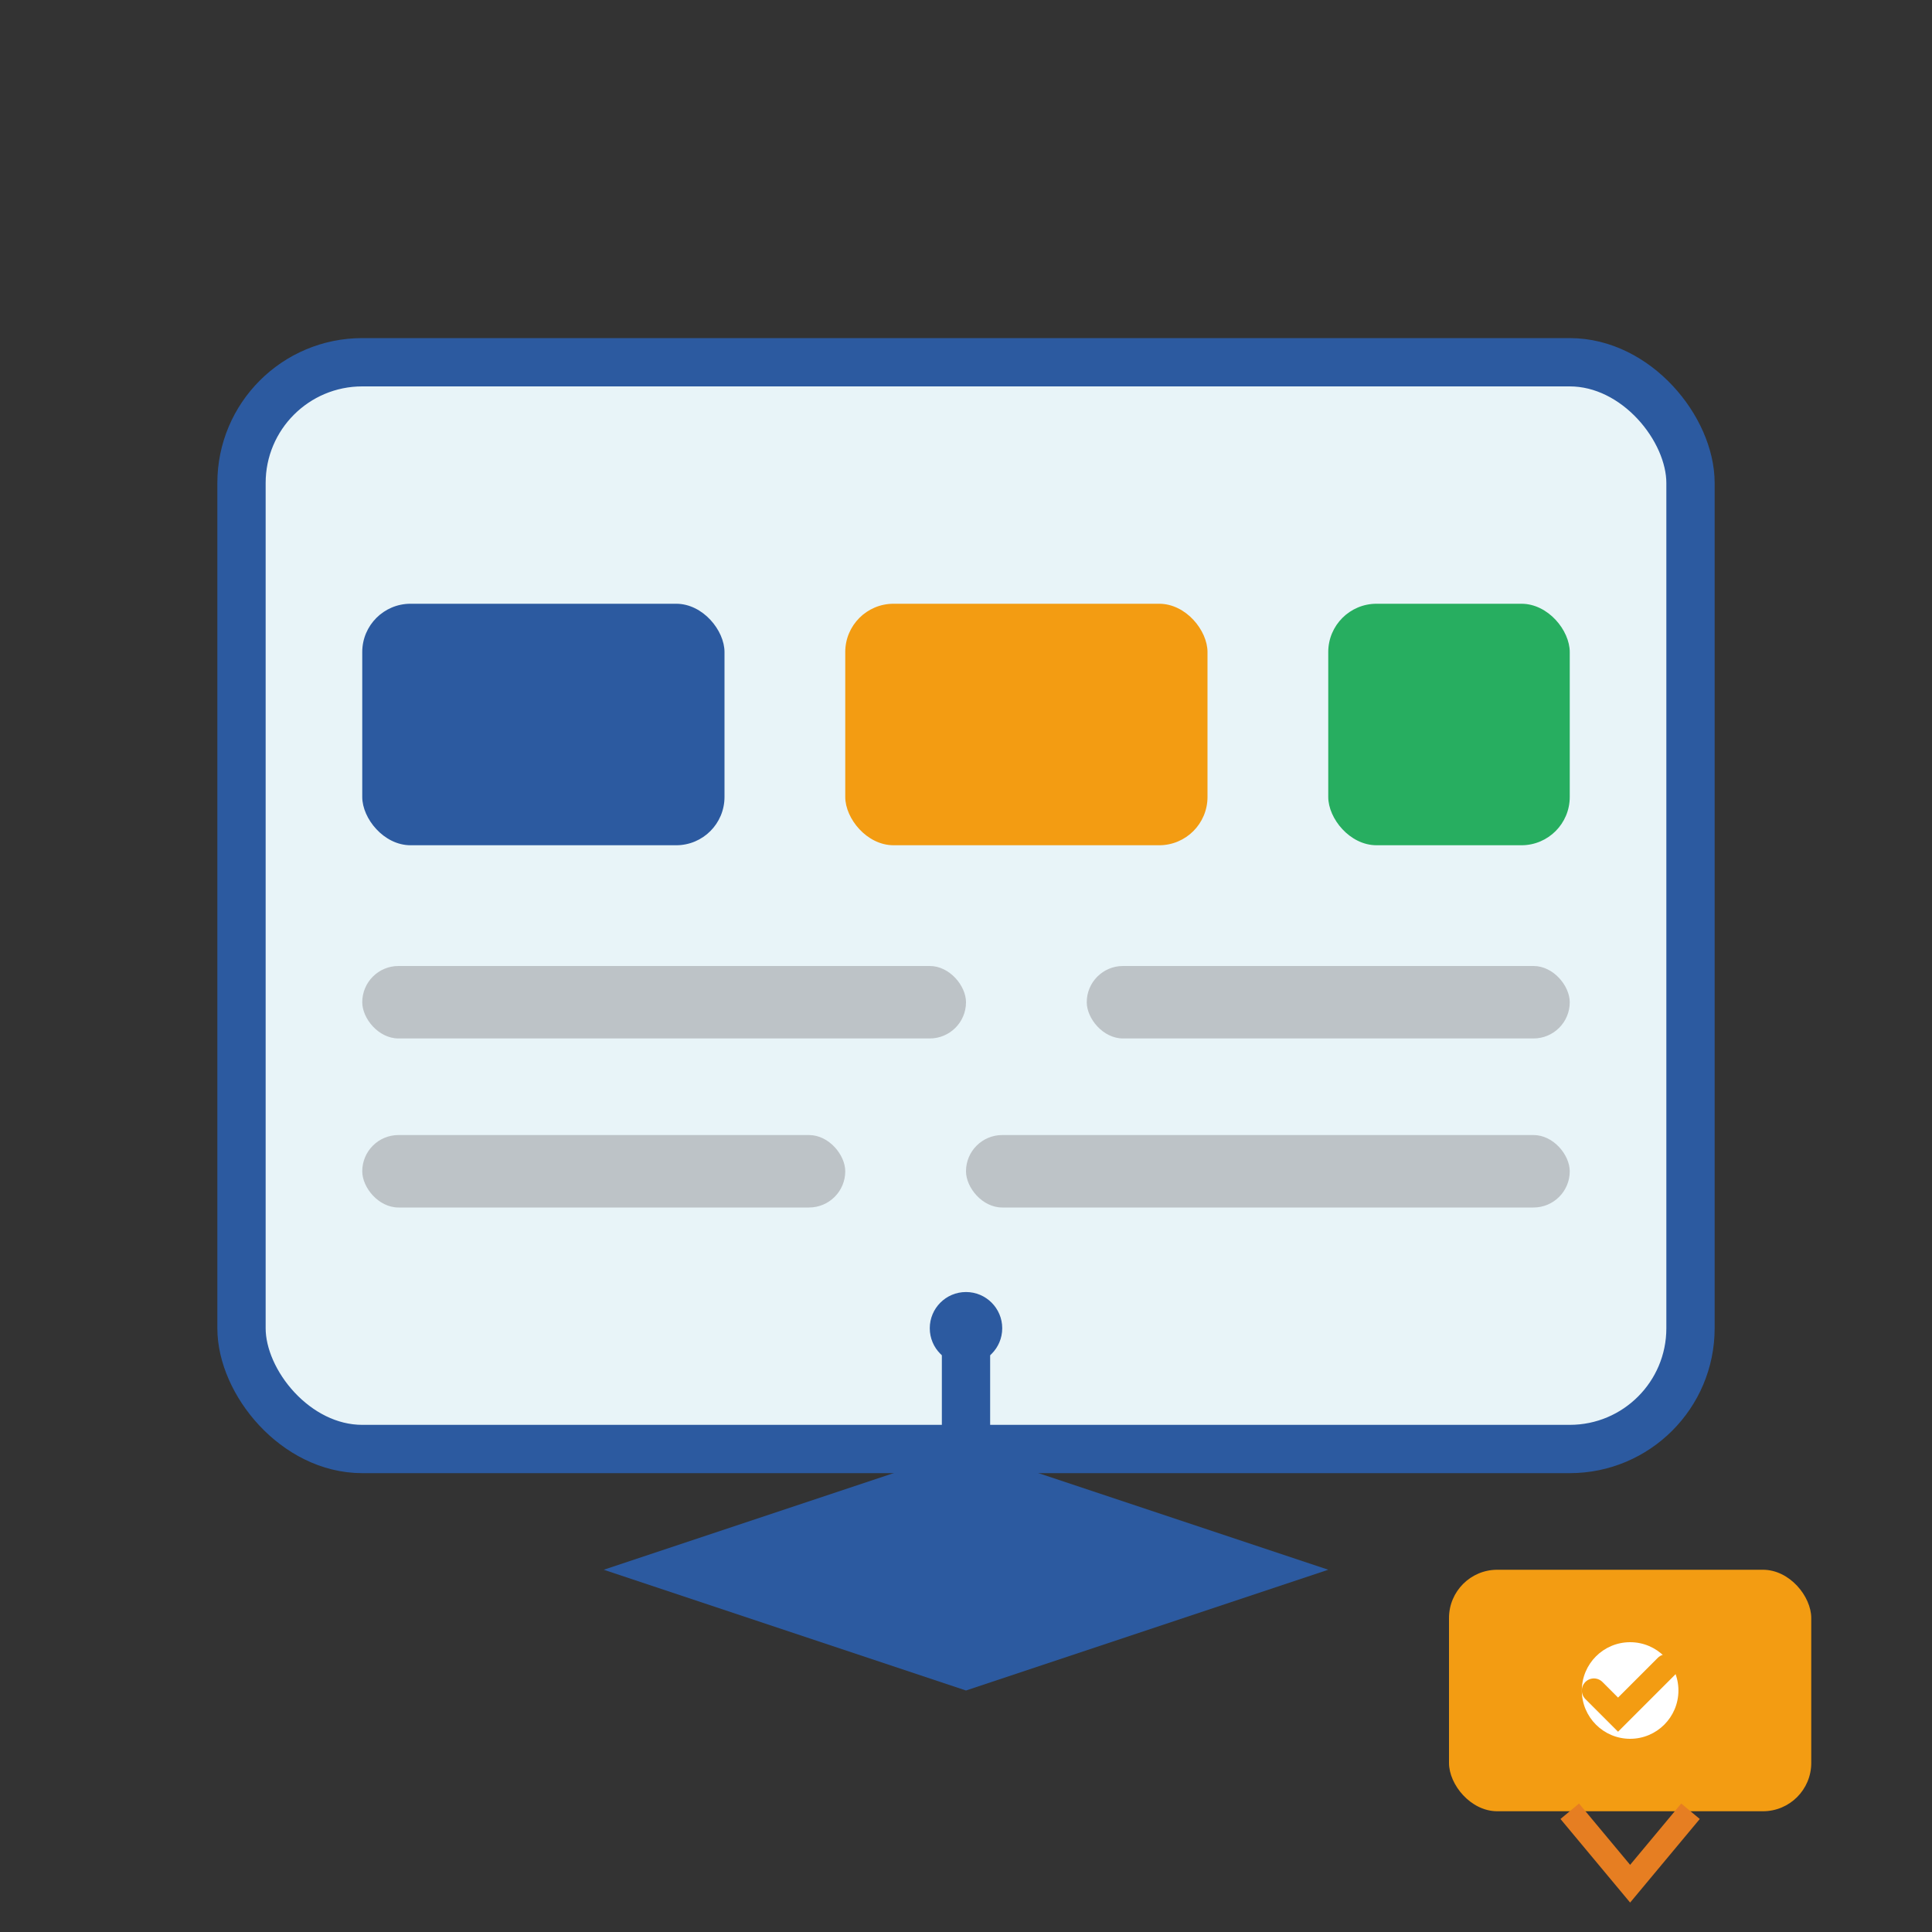
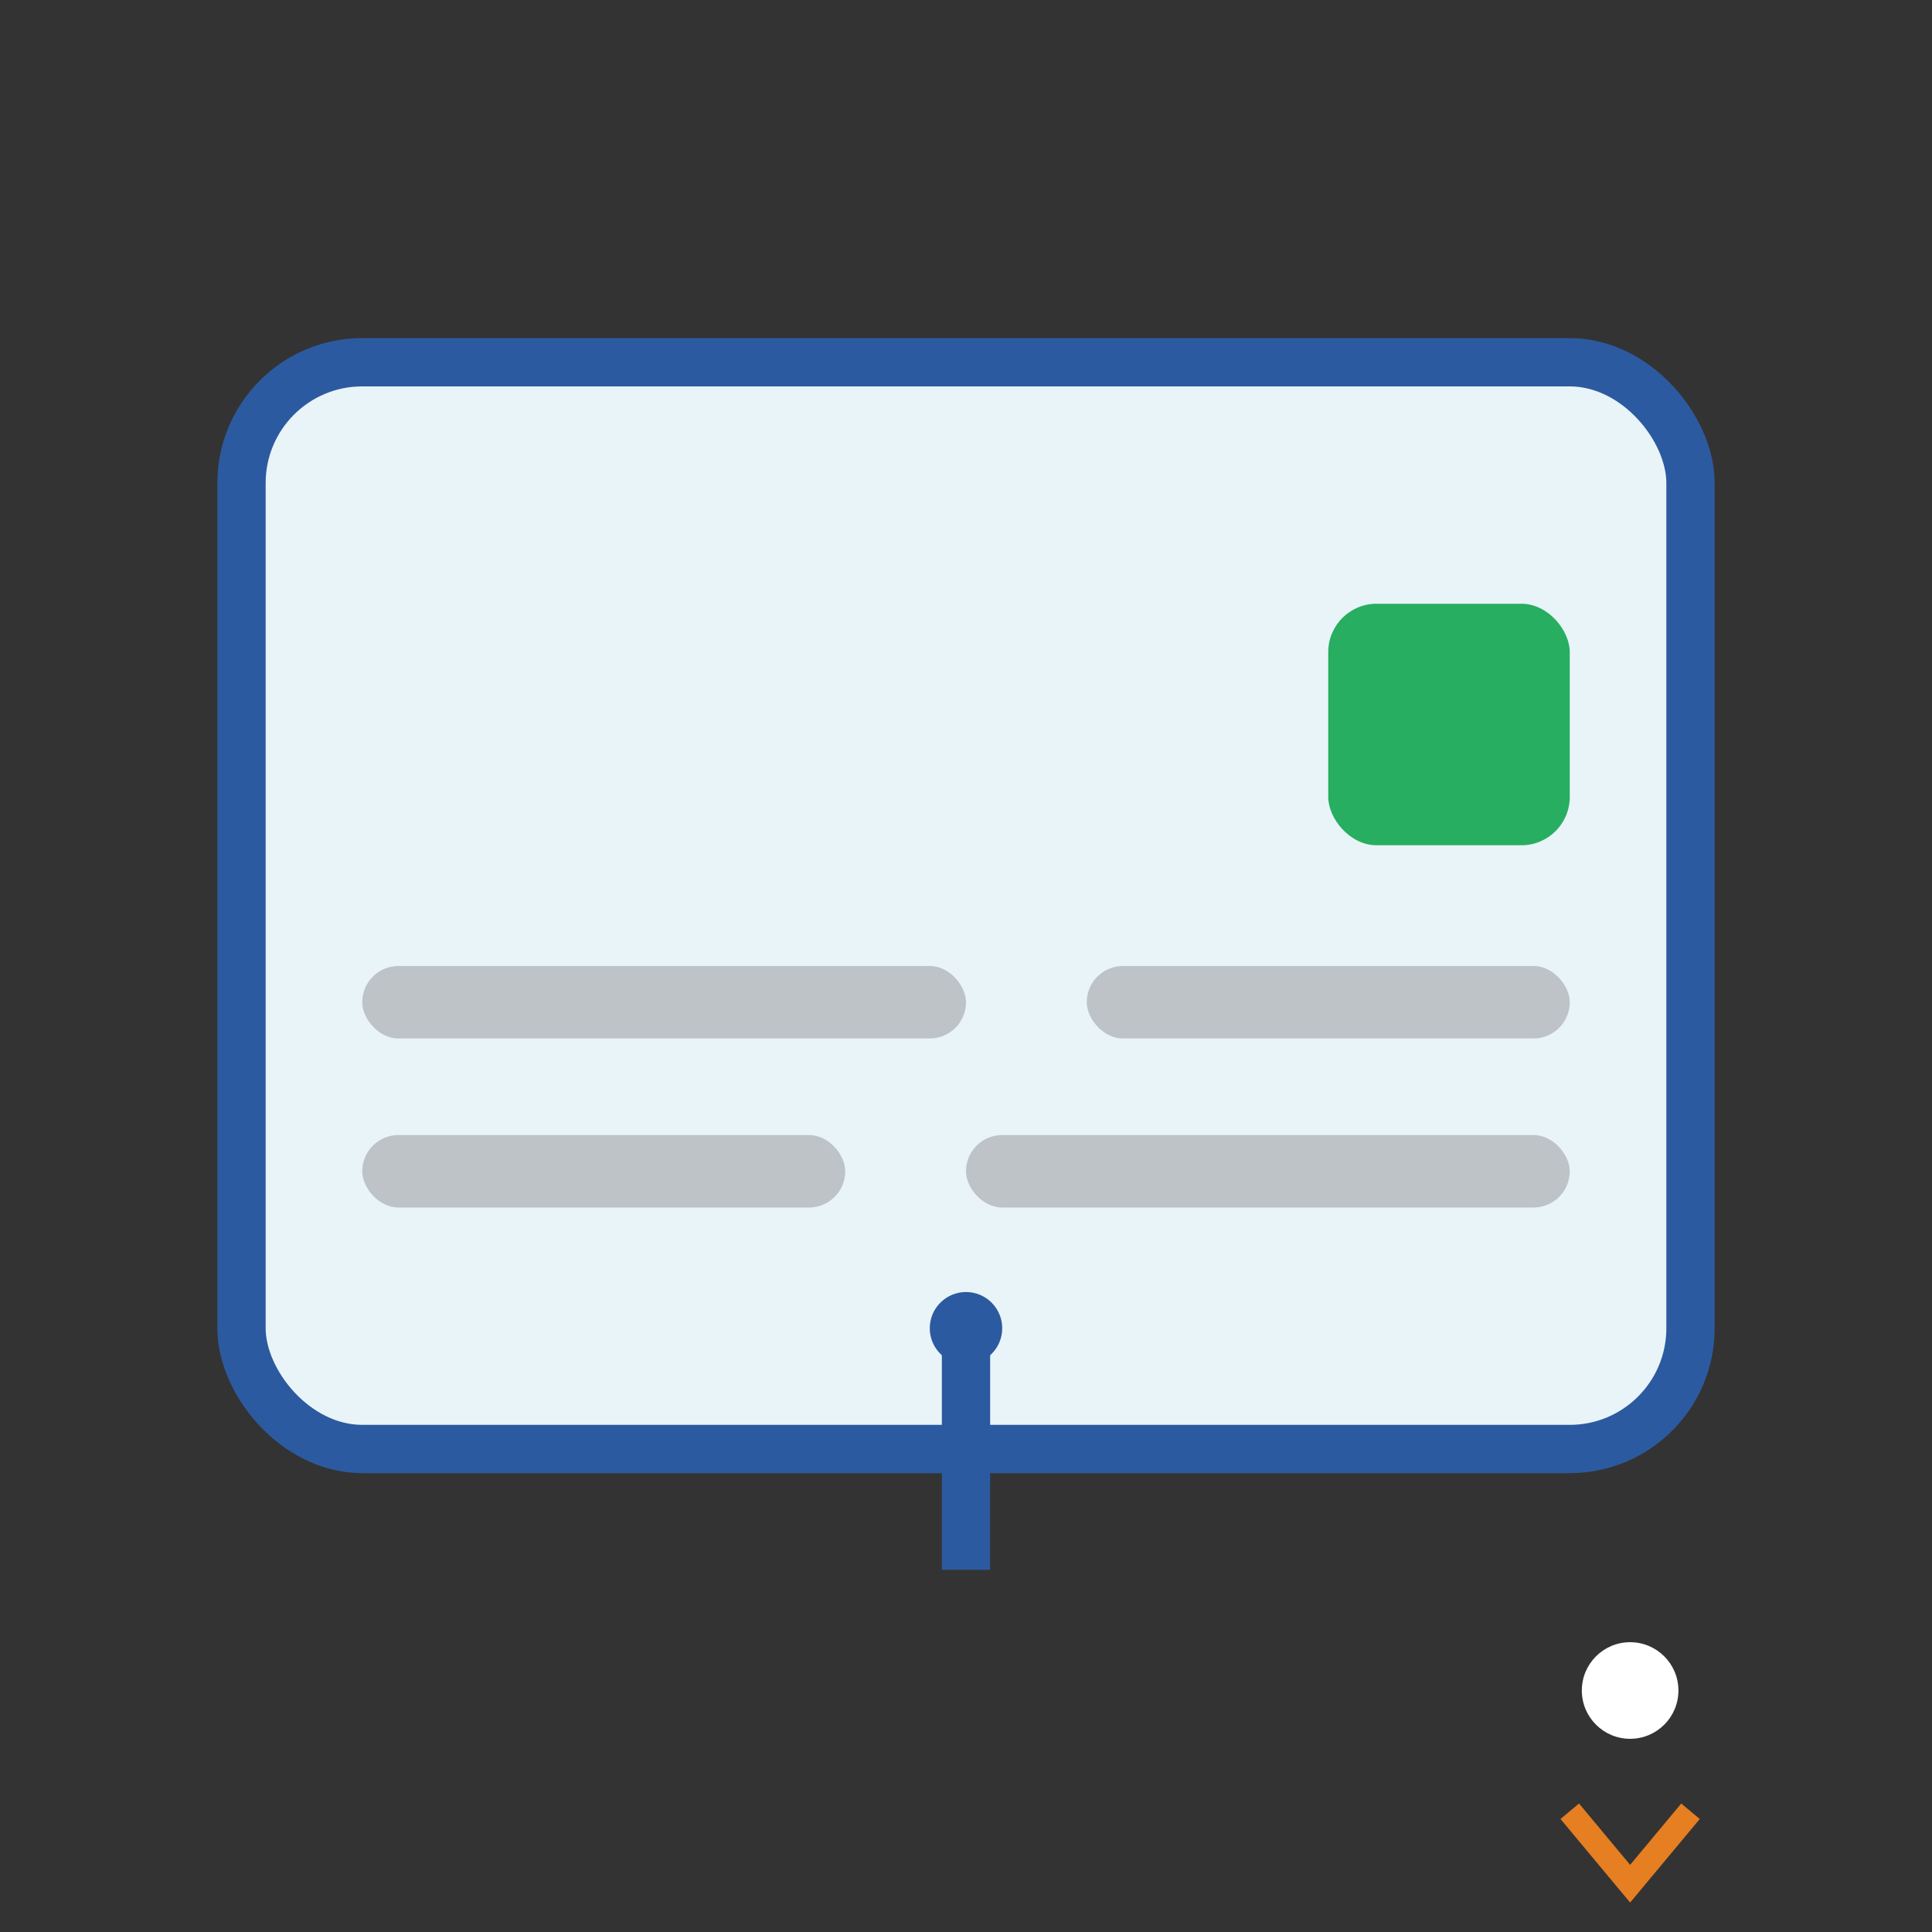
<svg xmlns="http://www.w3.org/2000/svg" width="80" height="80" viewBox="0 0 80 80" fill="none">
  <rect x="0" y="0" width="80" height="80" fill="#333333" stroke="none" />
  <rect x="10" y="15" width="60" height="45" rx="5" fill="#e8f4f8" stroke="#2c5aa0" stroke-width="2" />
-   <rect x="15" y="25" width="15" height="10" rx="2" fill="#2c5aa0" />
-   <rect x="35" y="25" width="15" height="10" rx="2" fill="#f39c12" />
  <rect x="55" y="25" width="10" height="10" rx="2" fill="#27ae60" />
  <rect x="15" y="40" width="25" height="3" rx="1.5" fill="#bdc3c7" />
  <rect x="45" y="40" width="20" height="3" rx="1.5" fill="#bdc3c7" />
  <rect x="15" y="47" width="20" height="3" rx="1.5" fill="#bdc3c7" />
  <rect x="40" y="47" width="25" height="3" rx="1.5" fill="#bdc3c7" />
-   <path d="M25 65 L40 60 L55 65 L40 70 Z" fill="#2c5aa0" />
  <rect x="39" y="55" width="2" height="10" fill="#2c5aa0" />
  <circle cx="40" cy="55" r="1.5" fill="#2c5aa0" />
-   <rect x="60" y="65" width="15" height="10" rx="2" fill="#f39c12" />
  <path d="M65 75 L67.5 78 L70 75" stroke="#e67e22" stroke-width="1" />
  <circle cx="67.5" cy="70" r="2" fill="white" />
-   <path d="M66 70 L67 71 L69 69" stroke="#f39c12" stroke-width="1" stroke-linecap="round" />
</svg>